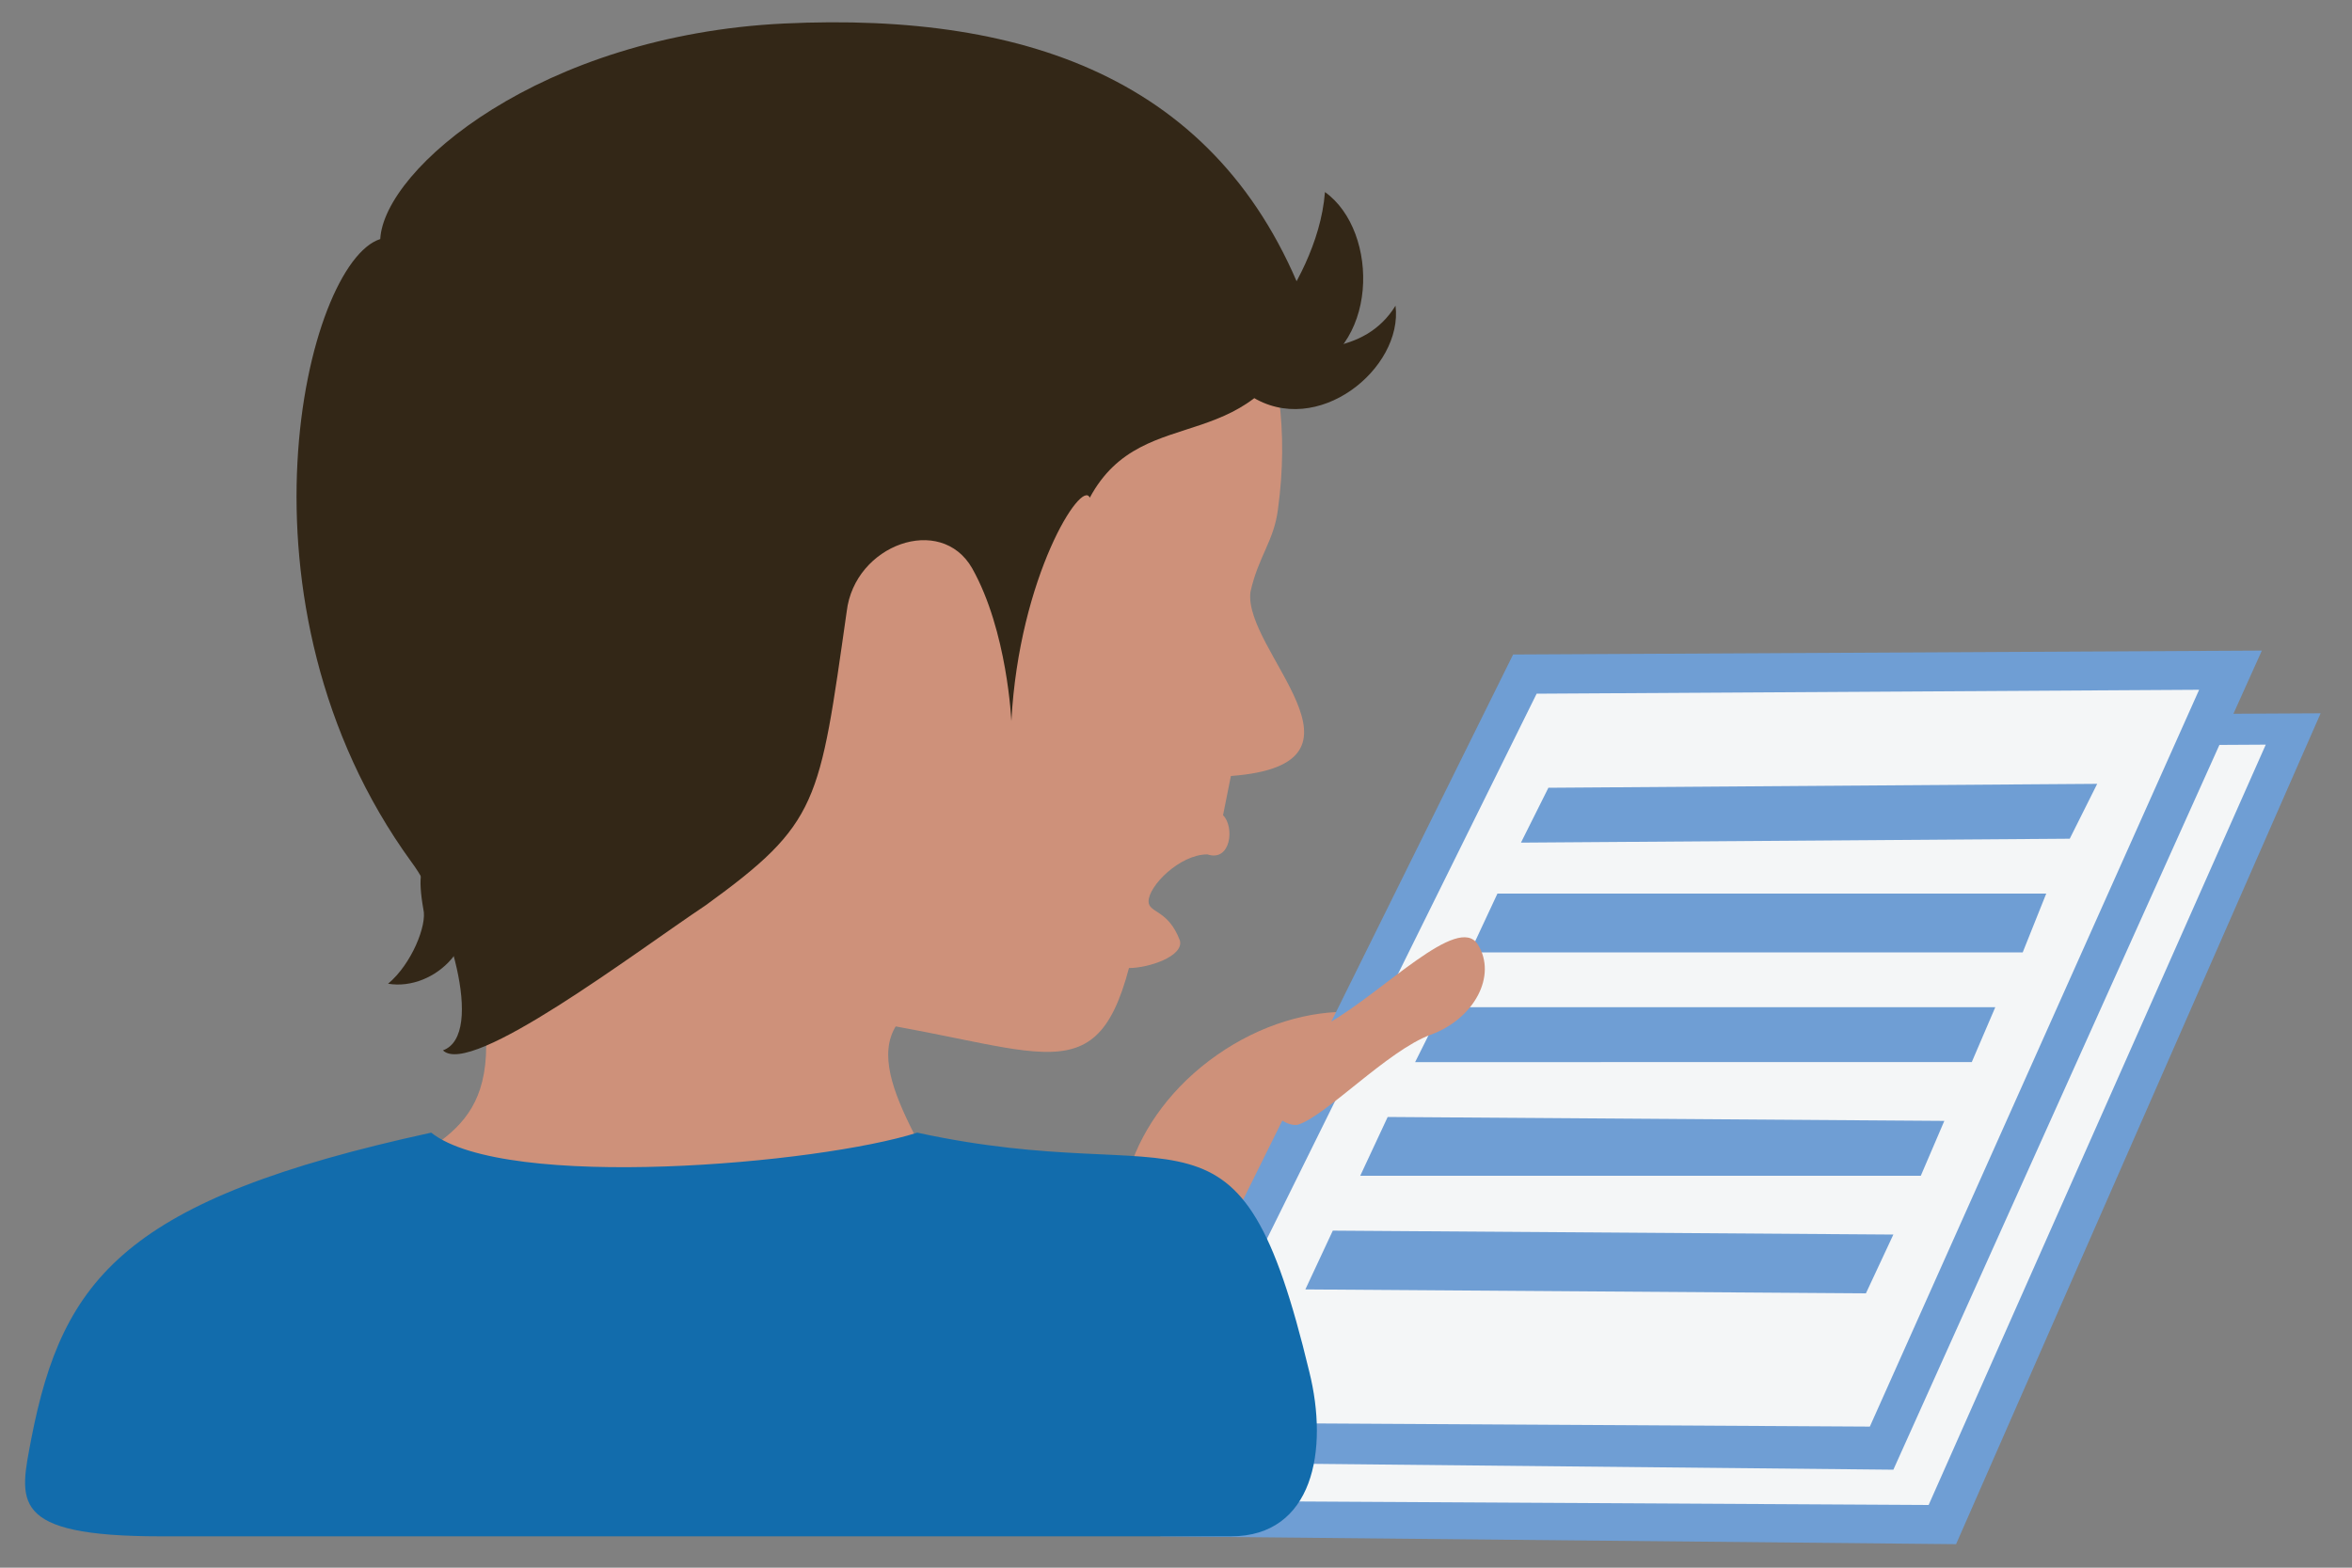
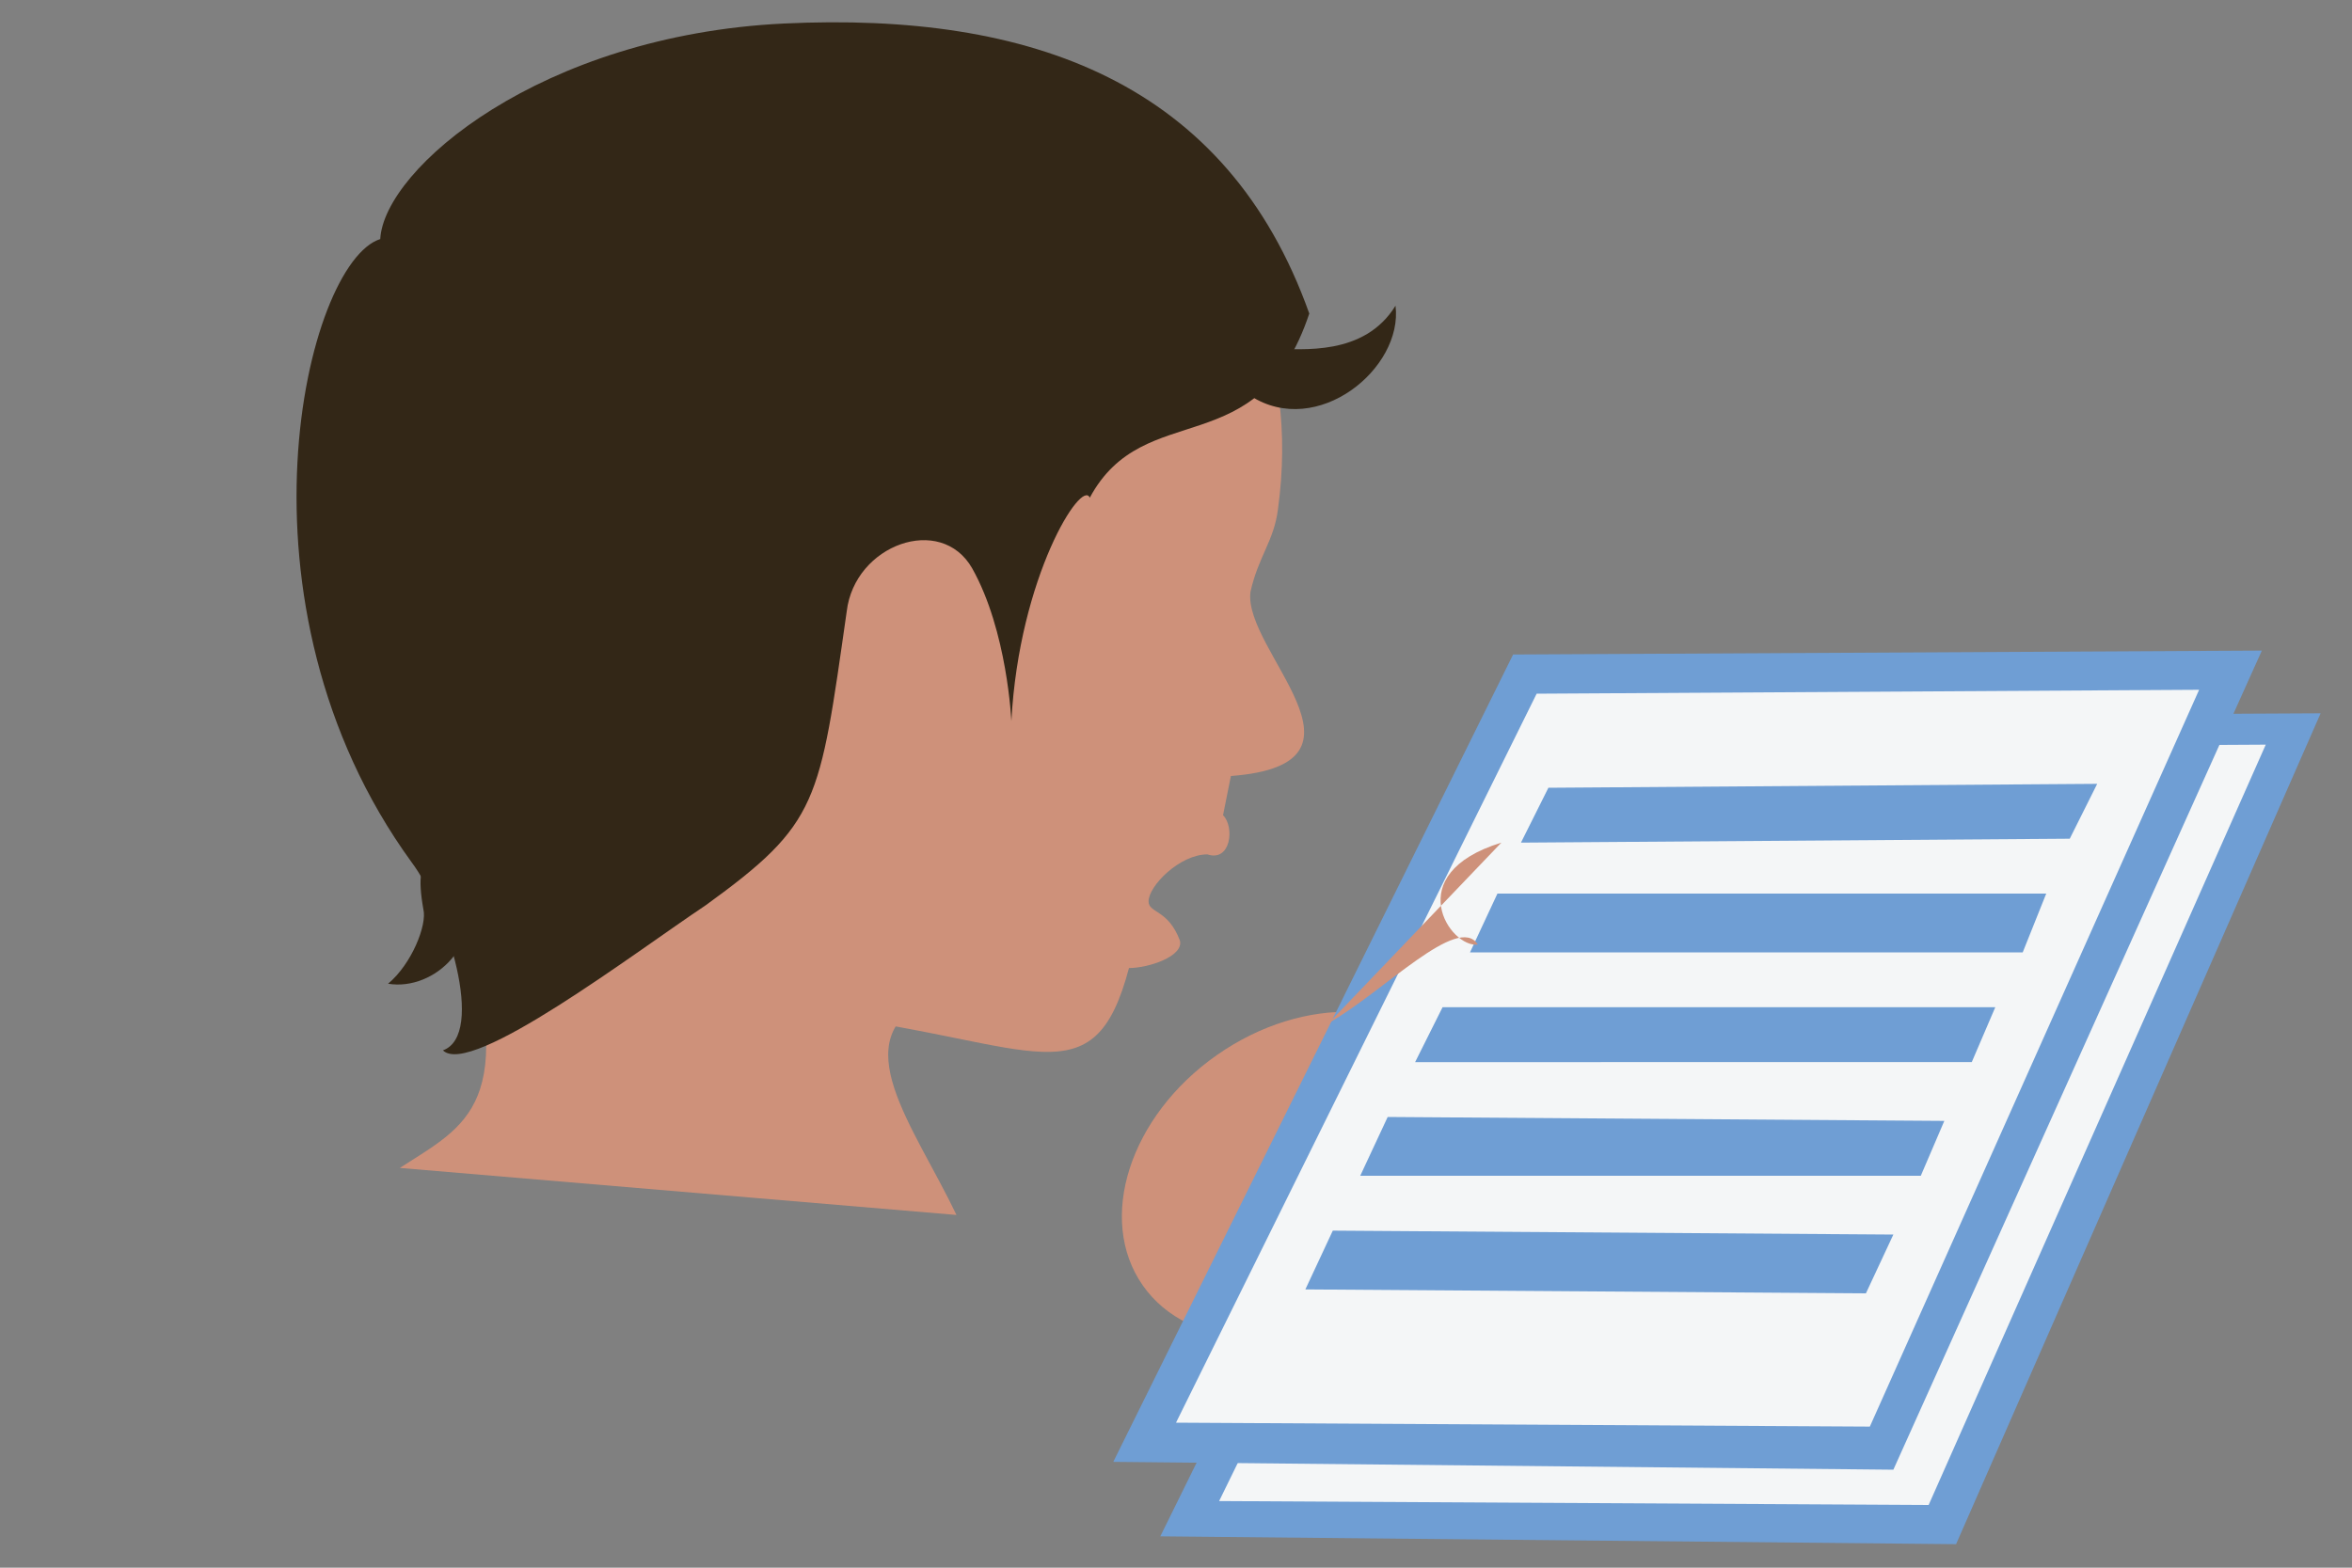
<svg xmlns="http://www.w3.org/2000/svg" id="Layer_1" width="600" height="400">
  <rect width="100%" height="100%" fill="#808080" stroke="none" />
  <defs>
    <style>.cls-2,.cls-3,.cls-4,.cls-5{stroke-width:0}.cls-2{fill:#f4f6f7}.cls-3{fill:#332717}.cls-4{fill:#ce917a}.cls-5{fill:#6f9ed4}</style>
  </defs>
  <path class="cls-4" d="m244 310-142-12c17-11 31-16 15-67l120 24c-22 10-4 32 7 55Z" />
  <ellipse class="cls-4" cx="332" cy="299.7" rx="49.2" ry="37.3" transform="rotate(-35 332 300)" />
  <path class="cls-2" d="m401 186 185-1-90 205-193-2 98-202z" />
  <path class="cls-5" d="m578 190-86 194-181-1 94-192 173-1m14-8-193 1-103 209 203 2 93-212Z" />
  <path class="cls-2" d="m388 170 184-2-91 204-192-2 99-200z" />
  <path class="cls-5" d="m561 176-84 188-177-1 92-186 169-1m16-10-191 1-102 206 199 2 94-209Z" />
  <path class="cls-5" d="m395 201 140-1-7 14-140 1 7-14zm-13 27h140l-6 15H375l7-15zm-14 29h141l-6 14H361l7-14zm-14 28 142 1-6 14H347l7-15zm-14 29 143 1-7 15-143-1 7-15z" />
-   <path d="M41 392c-39 0-36-9-33-25 8-41 24-61 102-78 19 15 99 8 124 0 69 15 82-14 100 61 5 20 1 42-20 42H41Z" style="stroke-width:0;fill:#126cac" />
  <path class="cls-4" d="M205 9c-63-1-94 48-96 123s39 120 101 127c54 7 69 22 78-12 5 0 14-3 13-7-3-8-8-7-8-10 0-4 8-12 15-12 6 2 7-7 4-10l2-10c40-3 3-32 5-47 2-9 6-13 7-21C337 50 262 11 205 9Z" />
  <path class="cls-3" d="M278 127c14-26 43-8 56-47-21-59-71-77-134-74C138 9 98 43 97 61c-19 6-40 93 8 159 9 12 19 44 8 48 7 7 49-25 67-37 29-21 29-26 36-75 2-17 24-25 32-11 9 16 10 39 10 39 2-37 18-62 20-57Z" />
-   <path class="cls-4" d="M339 261c14-8 33-28 38-20s-1 19-12 23-27 21-34 23c-7 1-20-18 6-26" />
-   <path class="cls-3" d="M338 49c14 10 14 41-7 47-15 4-11-8-6-15s12-19 13-32Z" />
+   <path class="cls-4" d="M339 261c14-8 33-28 38-20c-7 1-20-18 6-26" />
  <path class="cls-3" d="M356 78c2 16-20 34-37 23-12-7-1-12 6-12s23 2 31-11ZM99 251c12 2 25-11 18-23-5-8-12-13-9 4 1 4-3 14-9 19Z" />
</svg>